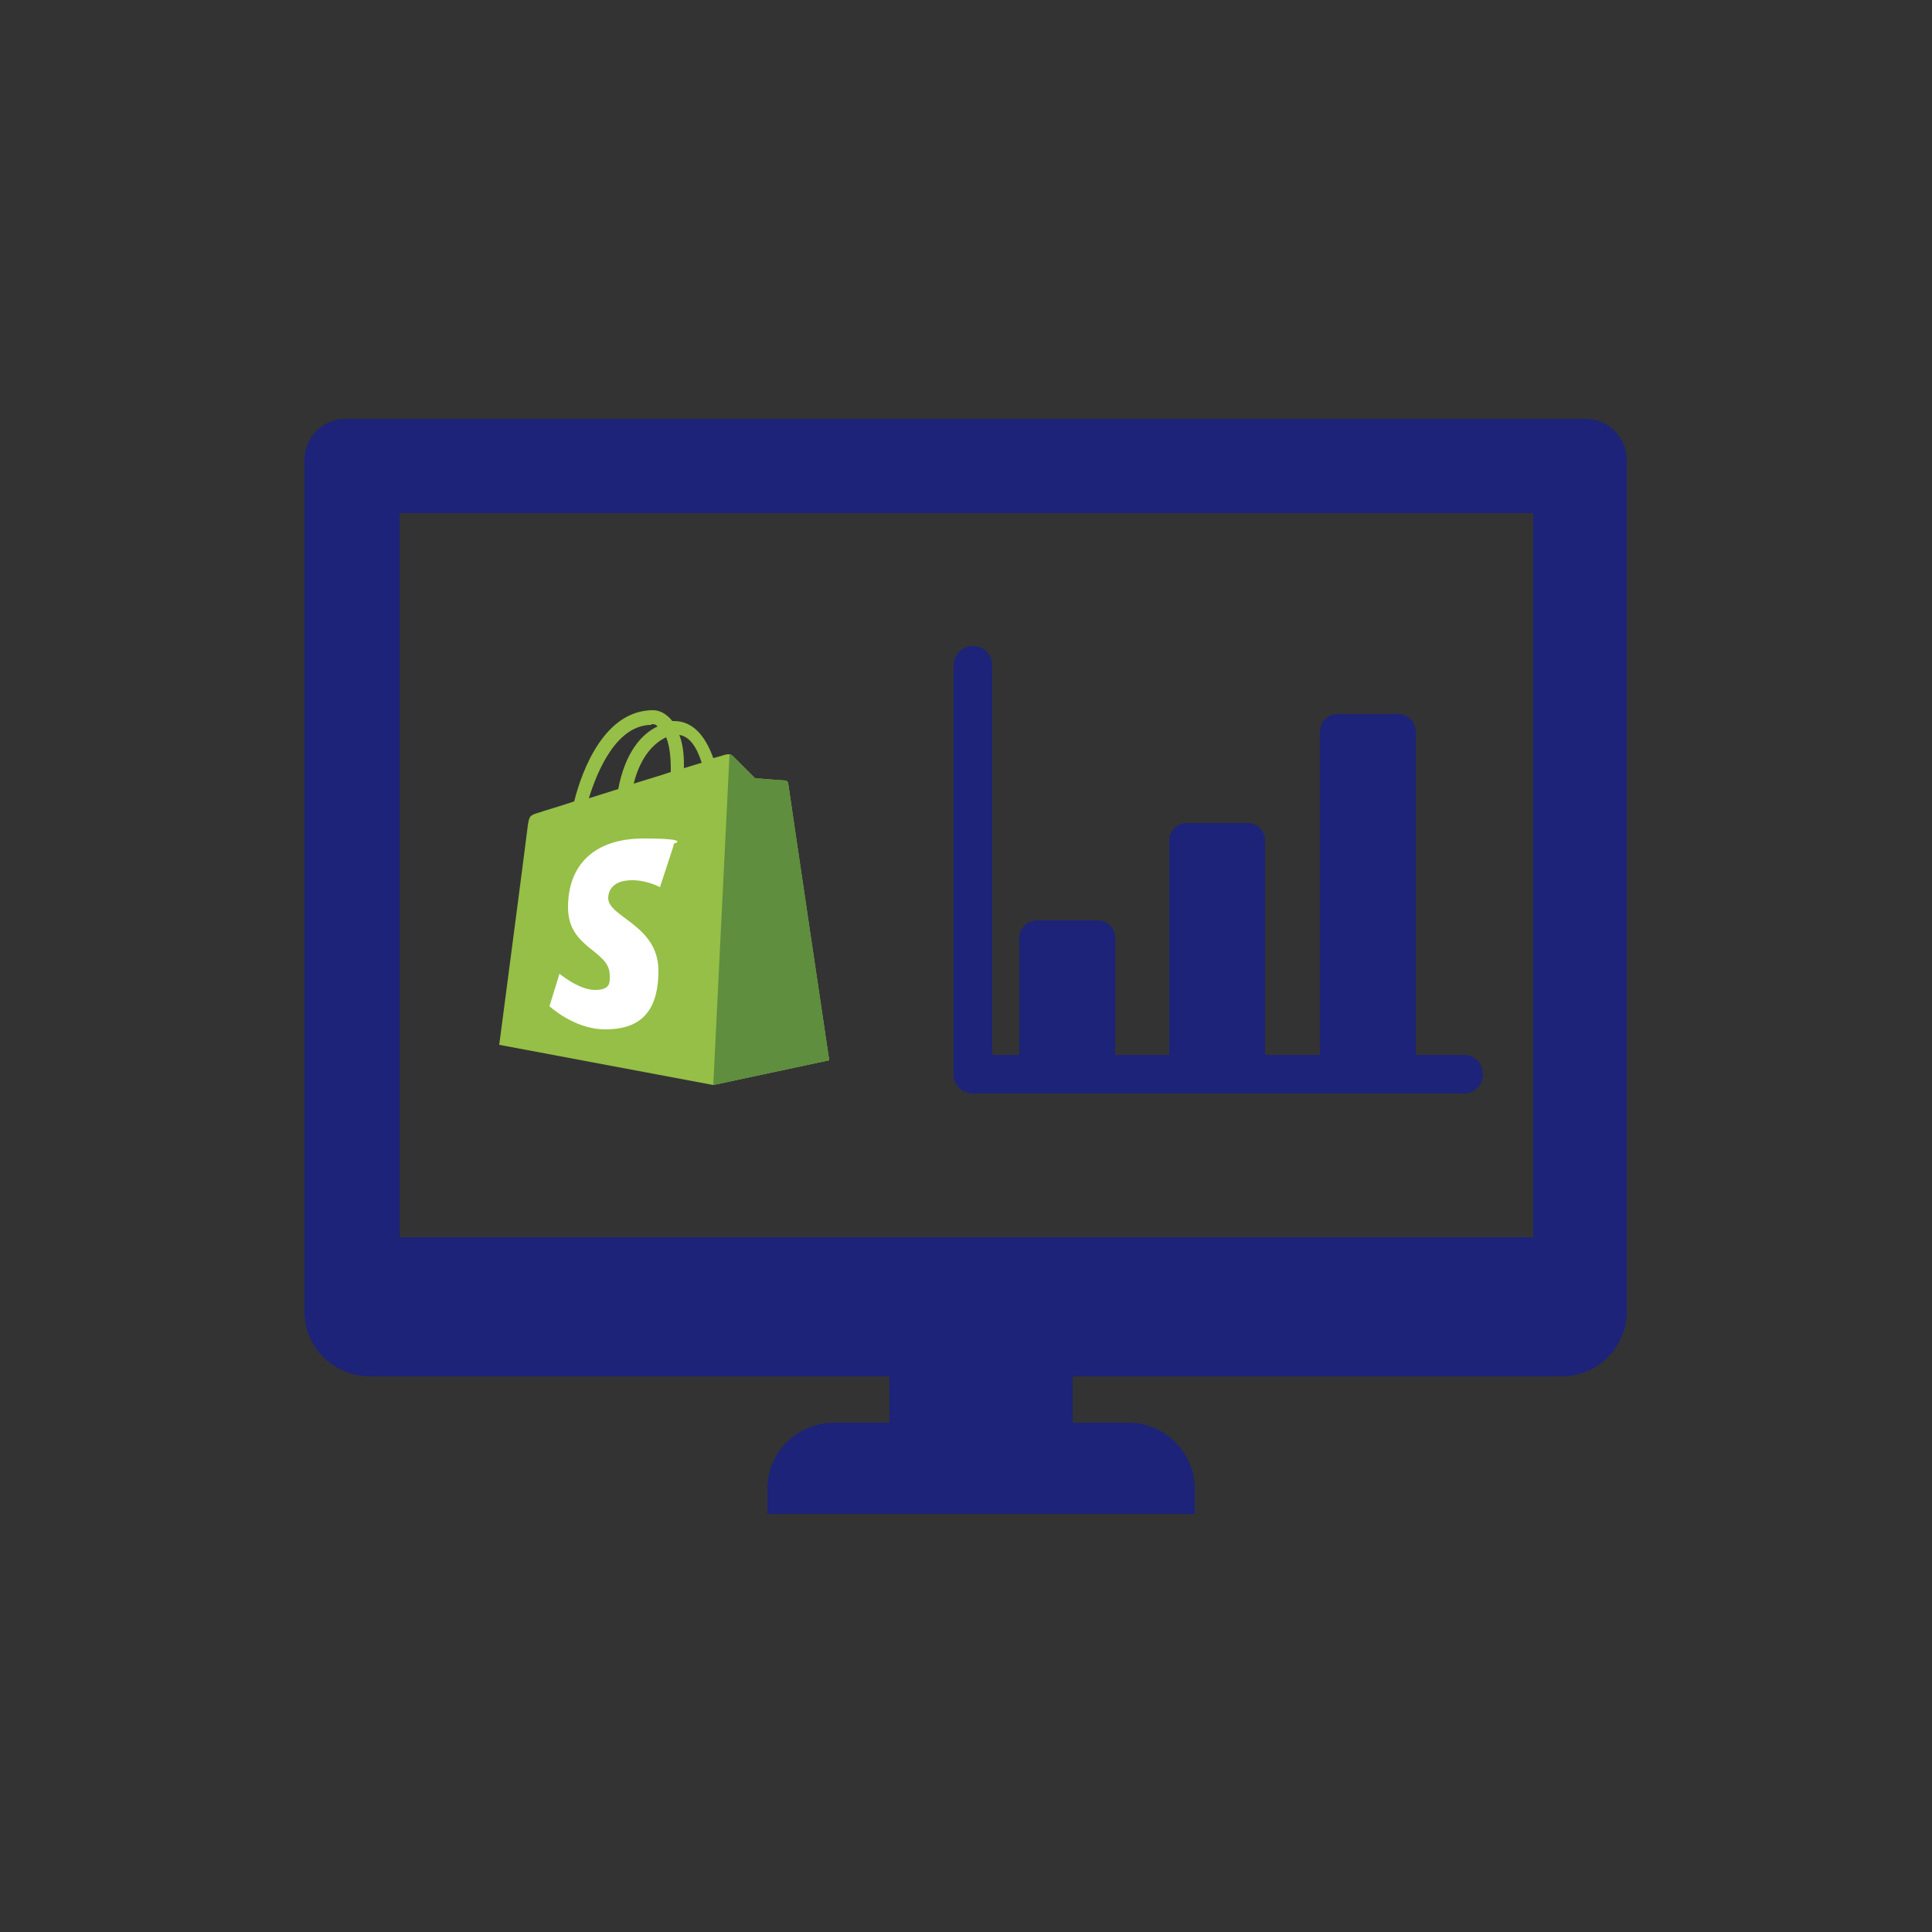
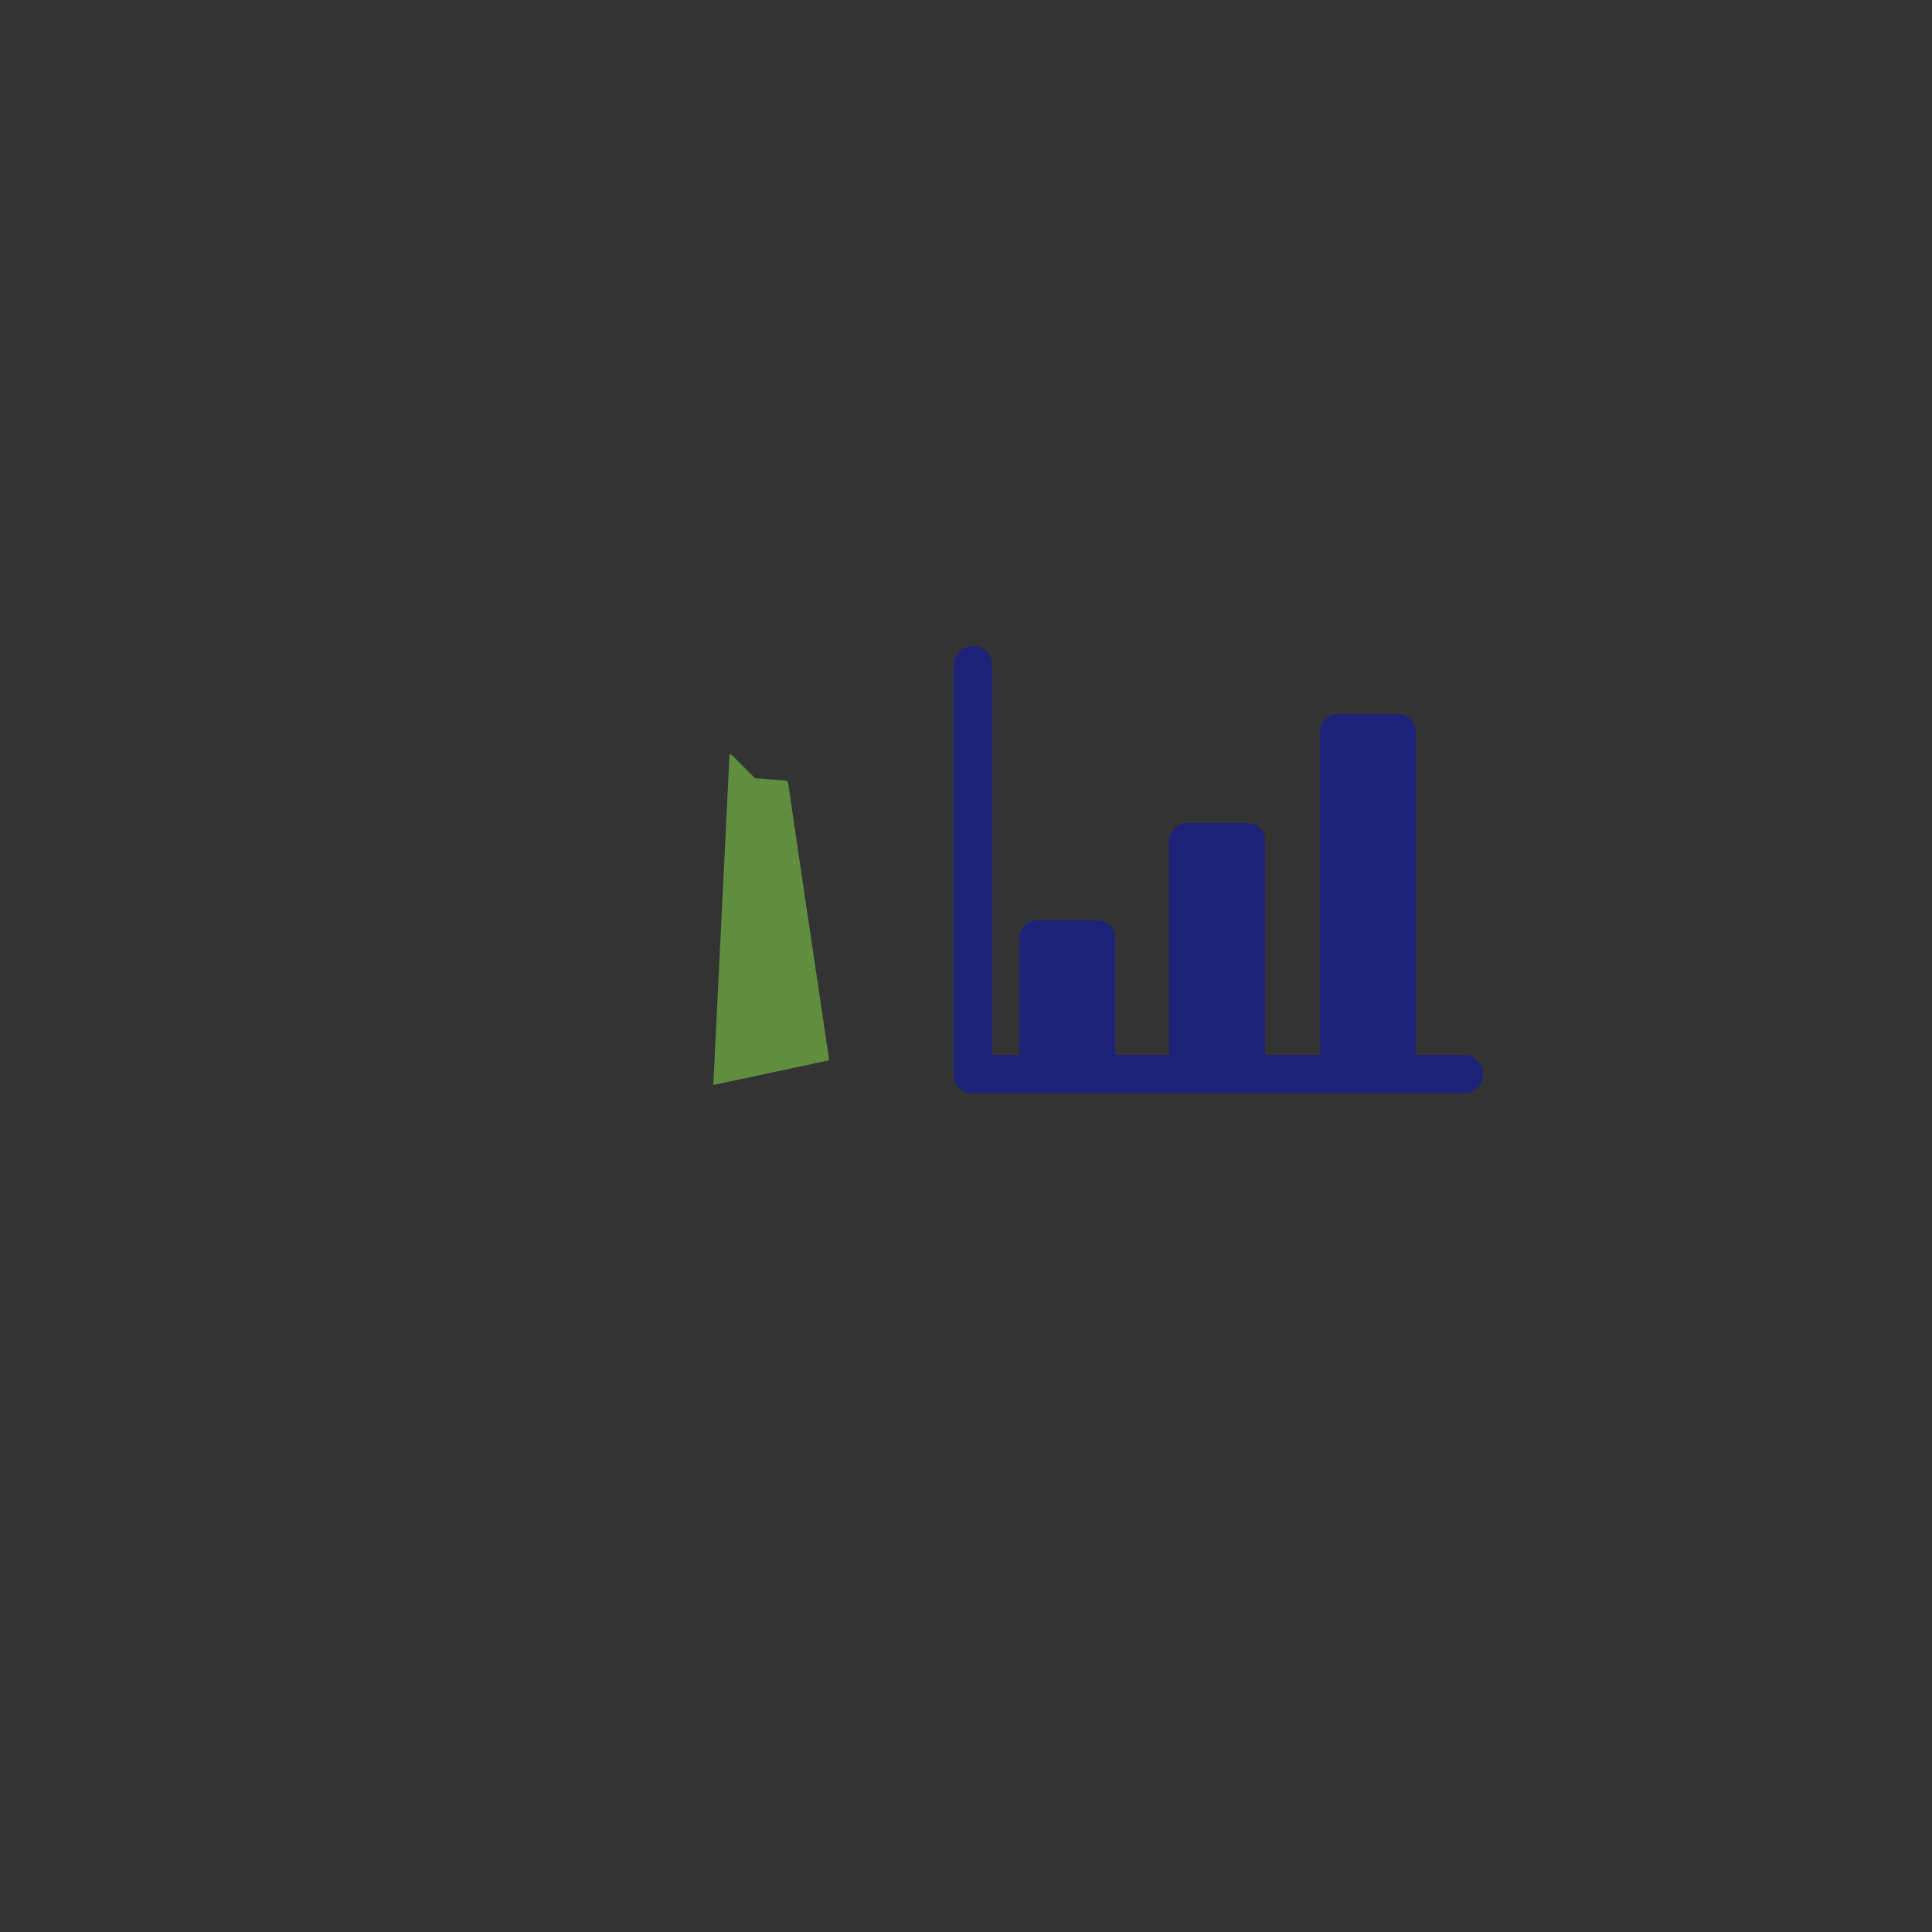
<svg xmlns="http://www.w3.org/2000/svg" id="Capa_2" version="1.1" viewBox="0 0 250 250">
  <rect x="0" y="0" width="250" height="250" fill="#333333" stroke="none" />
  <defs>
    <style>
      .st0 {
        fill: #fff;
      }

      .st1 {
        fill: #1c2379;
      }

      .st2 {
        fill: none;
      }

      .st3 {
        fill: #5e8e3e;
      }

      .st4 {
        fill: #95bf46;
      }
    </style>
  </defs>
  <g id="Capa_1-2">
    <g>
      <rect class="st2" width="250" height="250" />
      <g>
-         <path class="st1" d="M205.3,54.2H44.7c-2.9,0-5.3,2.4-5.3,5.3v7h0v93.7h0v9.5c0,4.7,3.8,8.4,8.5,8.4h67.2v6h-7.2c-4.7,0-8.6,3.8-8.6,8.6v3.2h55.3v-3.2c0-4.7-3.8-8.6-8.6-8.6h-7.2v-6h63.3c4.7,0,8.4-3.8,8.4-8.4v-5.1h0v-98.1h0v-7c0-2.9-2.4-5.3-5.3-5.3h0ZM198.3,160.1H51.7v-93.7h146.7v93.7Z" />
        <path class="st1" d="M189.2,136.5h-6v-41.8c0-1.3-1-2.3-2.3-2.3h-7.8c-1.3,0-2.3,1-2.3,2.3v41.8h-7.1v-27.7c0-1.3-1-2.3-2.3-2.3h-7.8c-1.3,0-2.3,1-2.3,2.3v27.7h-7v-15.1c0-1.3-1-2.3-2.3-2.3h-7.8c-1.3,0-2.3,1-2.3,2.3v15.1h-3.5v-50.4c0-1.4-1.1-2.5-2.5-2.5s-2.5,1.1-2.5,2.5v52.9c0,1.4,1.1,2.5,2.5,2.5h63.5c1.4,0,2.5-1.1,2.5-2.5s-1.1-2.5-2.5-2.5Z" />
      </g>
    </g>
  </g>
-   <path class="st4" d="M102,101.4c0-.2-.2-.4-.4-.4-.2,0-3.9-.3-3.9-.3,0,0-2.6-2.6-2.9-2.9-.3-.3-.8-.2-1.1-.1,0,0-.6.2-1.4.4-.9-2.5-2.4-4.8-5.1-4.8s-.2,0-.2,0c-.8-1-1.7-1.4-2.5-1.4-6.3,0-9.2,7.8-10.2,11.8-2.4.8-4.2,1.3-4.4,1.4-1.4.4-1.4.5-1.6,1.7-.1,1-3.7,28.4-3.7,28.4l27.7,5.2,15-3.2s-5.3-35.6-5.3-35.8h0ZM90.8,98.7l-2.3.7c0-.2,0-.3,0-.5,0-1.5-.2-2.8-.6-3.8,1.4.2,2.3,1.7,2.9,3.6ZM86.2,95.4c.4,1,.6,2.3.6,4.2s0,.2,0,.3c-1.5.5-3.2,1-4.8,1.5.9-3.6,2.7-5.3,4.2-6ZM84.3,93.7c.3,0,.5,0,.8.3-2,.9-4.2,3.3-5.1,8.1l-3.8,1.2c1.1-3.6,3.6-9.5,8.1-9.5h0Z" />
  <path class="st3" d="M101.6,101c-.2,0-3.9-.3-3.9-.3,0,0-2.6-2.6-2.9-2.9-.1-.1-.2-.2-.4-.2l-2.1,42.8,15-3.2s-5.3-35.6-5.3-35.8c0-.2-.2-.4-.4-.4" />
-   <path class="st0" d="M87.2,109.3l-1.8,5.5s-1.6-.9-3.6-.9c-2.9,0-3.1,1.8-3.1,2.3,0,2.5,6.5,3.5,6.5,9.4s-2.9,7.6-6.9,7.6-7.2-3-7.2-3l1.3-4.2s2.5,2.1,4.6,2.1,1.9-1.1,1.9-1.9c0-3.3-5.4-3.4-5.4-8.8s3.3-8.9,9.8-8.9,3.8.7,3.8.7" />
</svg>